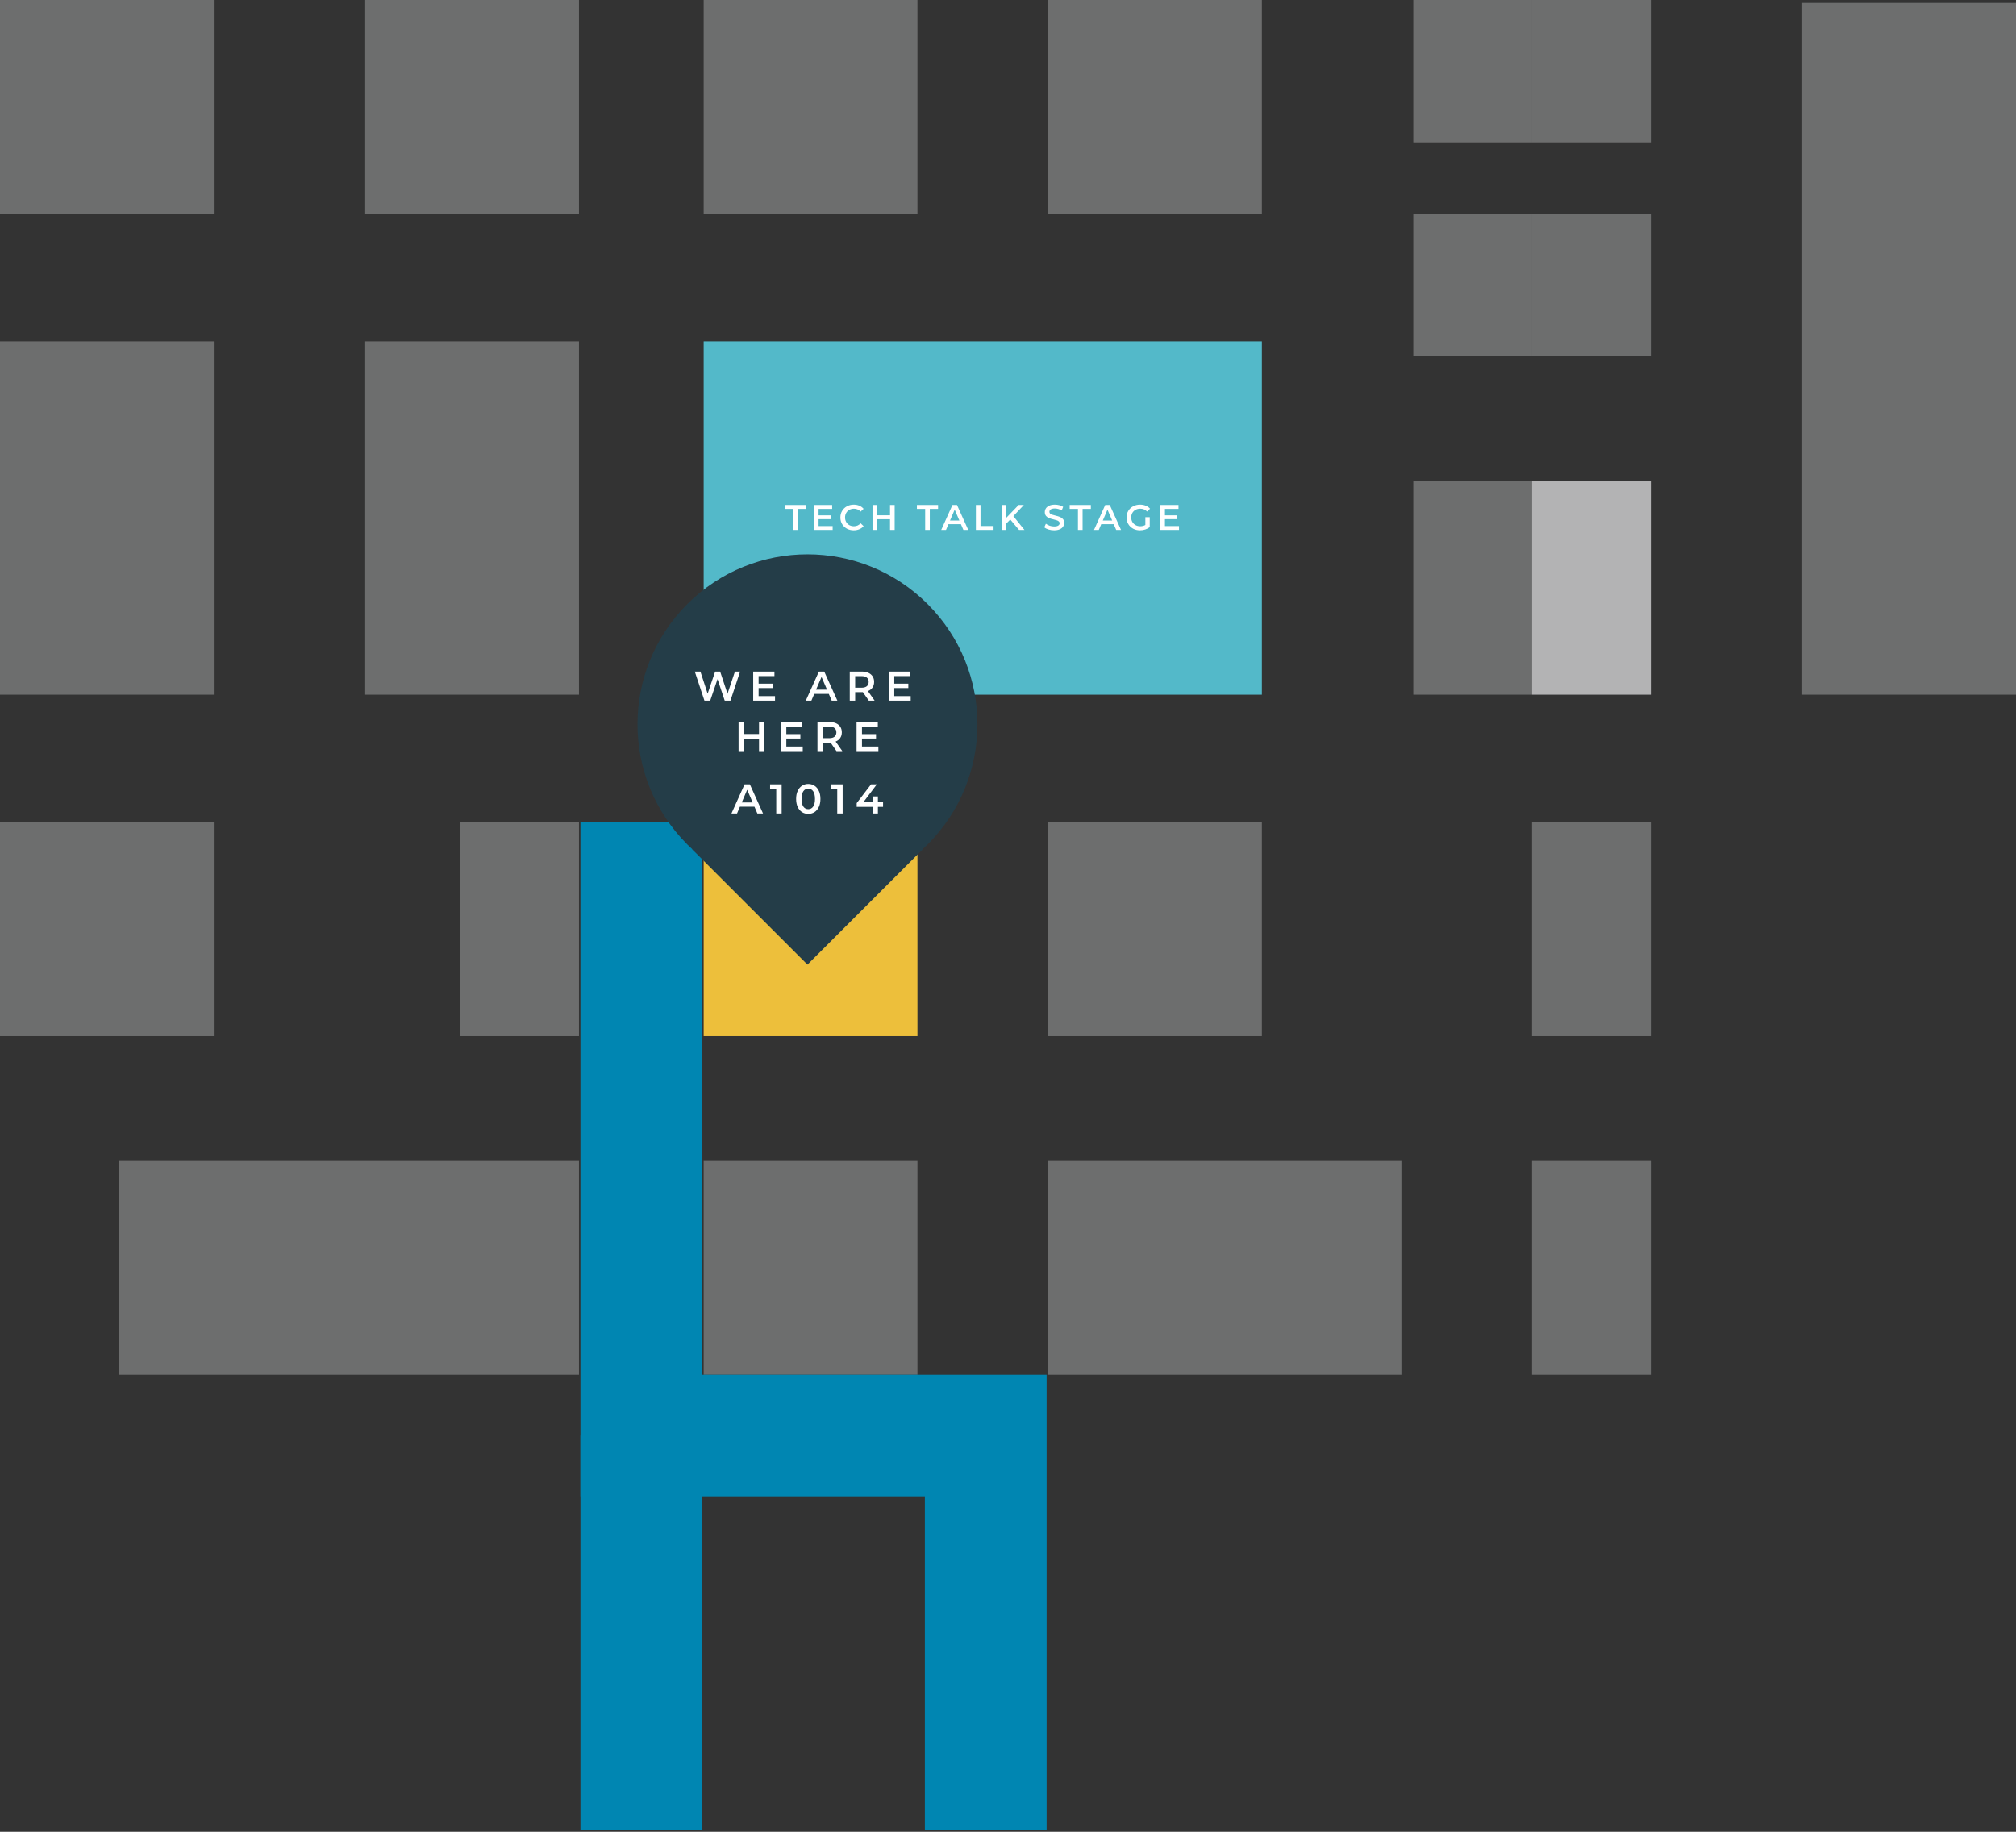
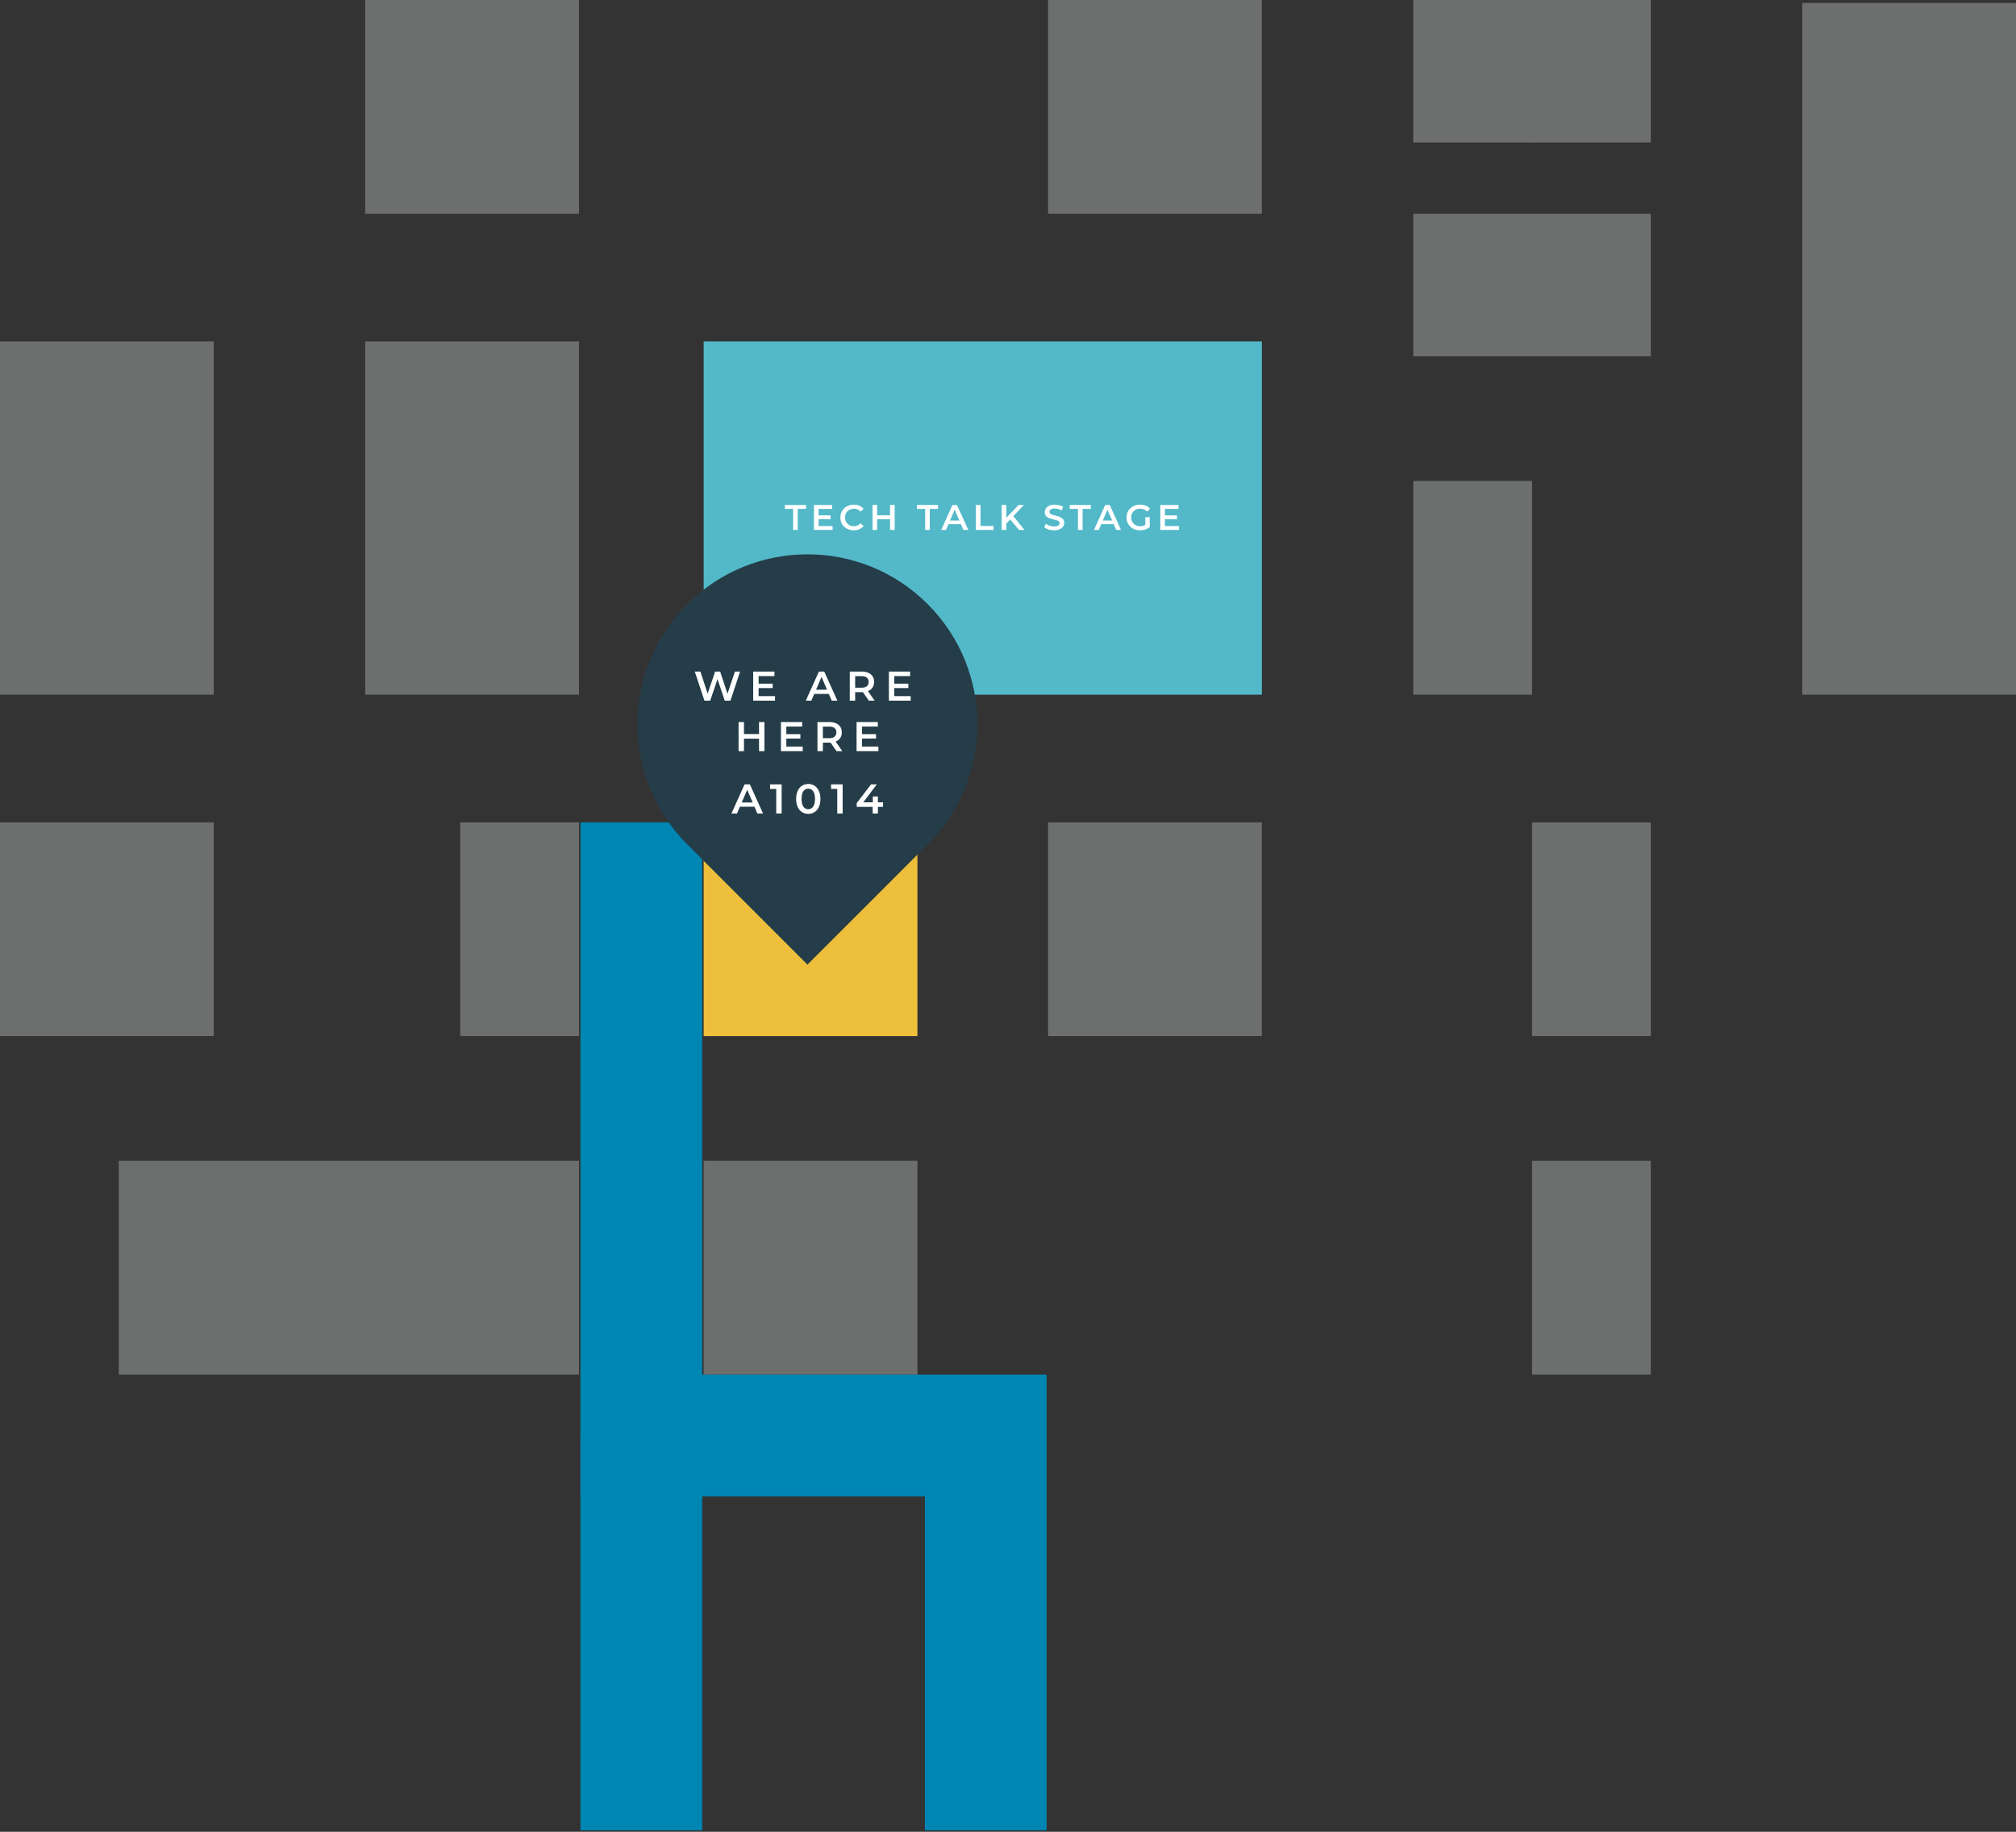
<svg xmlns="http://www.w3.org/2000/svg" width="679" height="617" viewBox="0 0 679 617" fill="none">
  <rect x="0" y="0" width="679" height="617" fill="#333333" stroke="none" />
  <g clip-path="url(#clip0_365_147)">
    <rect width="188" height="119" transform="translate(237 115)" fill="#53B9C9" />
    <path d="M267.129 171.42H264.345V170.1H271.473V171.42H268.689V178.5H267.129V171.42ZM280.444 177.192V178.5H274.144V170.1H280.276V171.408H275.704V173.592H279.76V174.876H275.704V177.192H280.444ZM287.536 178.62C286.688 178.62 285.92 178.436 285.232 178.068C284.552 177.692 284.016 177.176 283.624 176.52C283.24 175.864 283.048 175.124 283.048 174.3C283.048 173.476 283.244 172.736 283.636 172.08C284.028 171.424 284.564 170.912 285.244 170.544C285.932 170.168 286.7 169.98 287.548 169.98C288.236 169.98 288.864 170.1 289.432 170.34C290 170.58 290.48 170.928 290.872 171.384L289.864 172.332C289.256 171.676 288.508 171.348 287.62 171.348C287.044 171.348 286.528 171.476 286.072 171.732C285.616 171.98 285.26 172.328 285.004 172.776C284.748 173.224 284.62 173.732 284.62 174.3C284.62 174.868 284.748 175.376 285.004 175.824C285.26 176.272 285.616 176.624 286.072 176.88C286.528 177.128 287.044 177.252 287.62 177.252C288.508 177.252 289.256 176.92 289.864 176.256L290.872 177.216C290.48 177.672 289.996 178.02 289.42 178.26C288.852 178.5 288.224 178.62 287.536 178.62ZM301.33 170.1V178.5H299.77V174.9H295.426V178.5H293.866V170.1H295.426V173.568H299.77V170.1H301.33ZM311.602 171.42H308.818V170.1H315.946V171.42H313.162V178.5H311.602V171.42ZM323.642 176.556H319.442L318.614 178.5H317.006L320.786 170.1H322.322L326.114 178.5H324.482L323.642 176.556ZM323.126 175.332L321.542 171.66L319.97 175.332H323.126ZM328.683 170.1H330.243V177.18H334.635V178.5H328.683V170.1ZM340.258 174.984L338.926 176.352V178.5H337.366V170.1H338.926V174.408L343.078 170.1H344.83L341.302 173.856L345.046 178.5H343.222L340.258 174.984ZM355.029 178.62C354.381 178.62 353.753 178.528 353.145 178.344C352.545 178.16 352.069 177.916 351.717 177.612L352.257 176.4C352.601 176.672 353.021 176.896 353.517 177.072C354.021 177.24 354.525 177.324 355.029 177.324C355.653 177.324 356.117 177.224 356.421 177.024C356.733 176.824 356.889 176.56 356.889 176.232C356.889 175.992 356.801 175.796 356.625 175.644C356.457 175.484 356.241 175.36 355.977 175.272C355.713 175.184 355.353 175.084 354.897 174.972C354.257 174.82 353.737 174.668 353.337 174.516C352.945 174.364 352.605 174.128 352.317 173.808C352.037 173.48 351.897 173.04 351.897 172.488C351.897 172.024 352.021 171.604 352.269 171.228C352.525 170.844 352.905 170.54 353.409 170.316C353.921 170.092 354.545 169.98 355.281 169.98C355.793 169.98 356.297 170.044 356.793 170.172C357.289 170.3 357.717 170.484 358.077 170.724L357.585 171.936C357.217 171.72 356.833 171.556 356.433 171.444C356.033 171.332 355.645 171.276 355.269 171.276C354.653 171.276 354.193 171.38 353.889 171.588C353.593 171.796 353.445 172.072 353.445 172.416C353.445 172.656 353.529 172.852 353.697 173.004C353.873 173.156 354.093 173.276 354.357 173.364C354.621 173.452 354.981 173.552 355.437 173.664C356.061 173.808 356.573 173.96 356.973 174.12C357.373 174.272 357.713 174.508 357.993 174.828C358.281 175.148 358.425 175.58 358.425 176.124C358.425 176.588 358.297 177.008 358.041 177.384C357.793 177.76 357.413 178.06 356.901 178.284C356.389 178.508 355.765 178.62 355.029 178.62ZM363.059 171.42H360.275V170.1H367.403V171.42H364.619V178.5H363.059V171.42ZM375.099 176.556H370.899L370.071 178.5H368.463L372.243 170.1H373.779L377.571 178.5H375.939L375.099 176.556ZM374.583 175.332L372.999 171.66L371.427 175.332H374.583ZM385.759 174.204H387.235V177.552C386.803 177.896 386.299 178.16 385.723 178.344C385.147 178.528 384.555 178.62 383.947 178.62C383.091 178.62 382.319 178.436 381.631 178.068C380.943 177.692 380.403 177.176 380.011 176.52C379.619 175.864 379.423 175.124 379.423 174.3C379.423 173.476 379.619 172.736 380.011 172.08C380.403 171.424 380.943 170.912 381.631 170.544C382.327 170.168 383.107 169.98 383.971 169.98C384.675 169.98 385.315 170.096 385.891 170.328C386.467 170.56 386.951 170.9 387.343 171.348L386.359 172.308C385.719 171.668 384.947 171.348 384.043 171.348C383.451 171.348 382.923 171.472 382.459 171.72C382.003 171.968 381.643 172.316 381.379 172.764C381.123 173.212 380.995 173.724 380.995 174.3C380.995 174.86 381.123 175.364 381.379 175.812C381.643 176.26 382.003 176.612 382.459 176.868C382.923 177.124 383.447 177.252 384.031 177.252C384.687 177.252 385.263 177.108 385.759 176.82V174.204ZM397.092 177.192V178.5H390.792V170.1H396.924V171.408H392.352V173.592H396.408V174.876H392.352V177.192H397.092Z" fill="white" />
    <path d="M309 277H237V349H309V277Z" fill="#EDBF3B" />
    <path opacity="0.3" d="M309 391H237V463H309V391Z" fill="#F5F6F7" />
-     <path opacity="0.3" d="M309 0H237V72H309V0Z" fill="#F5F6F7" />
    <path opacity="0.3" d="M195 0H123V72H195V0Z" fill="#F5F6F7" />
-     <path opacity="0.3" d="M72 0H0V72H72V0Z" fill="#F5F6F7" />
    <path opacity="0.3" d="M195 115H123V234H195V115Z" fill="#F5F6F7" />
    <path opacity="0.3" d="M679 1H607V234H679V1Z" fill="#F5F6F7" />
    <path opacity="0.3" d="M72 115H0V234H72V115Z" fill="#F5F6F7" />
    <path opacity="0.3" d="M72 277H0V349H72V277Z" fill="#F5F6F7" />
    <path opacity="0.3" d="M425 277H353V349H425V277Z" fill="#F5F6F7" />
-     <path opacity="0.3" d="M472 391H353V463H472V391Z" fill="#F5F6F7" />
    <path opacity="0.3" d="M195 391H40V463H195V391Z" fill="#F5F6F7" />
    <path opacity="0.3" d="M556 391H516V463H556V391Z" fill="#F5F6F7" />
    <path opacity="0.3" d="M556 277H516V349H556V277Z" fill="#F5F6F7" />
    <path opacity="0.3" d="M195 277H155V349H195V277Z" fill="#F5F6F7" />
-     <path opacity="0.66" d="M556 162H516V234H556V162Z" fill="#F5F6F7" />
    <path opacity="0.3" d="M516 162H476V234H516V162Z" fill="#F5F6F7" />
    <path opacity="0.3" d="M516 72H476V120H516V72Z" fill="#F5F6F7" />
    <path opacity="0.3" d="M516 0H476V48H516V0Z" fill="#F5F6F7" />
    <path opacity="0.3" d="M556 72H516V120H556V72Z" fill="#F5F6F7" />
    <path opacity="0.3" d="M556 0H516V48H556V0Z" fill="#F5F6F7" />
    <path opacity="0.3" d="M425 0H353V72H425V0Z" fill="#F5F6F7" />
    <path d="M216 277L216 370L216 483.5H332V616.5" stroke="#0086B2" stroke-width="41" />
    <path d="M216 483.5V616.5" stroke="#0086B2" stroke-width="41" />
    <circle cx="271.957" cy="243.957" r="57.245" transform="rotate(45 271.957 243.957)" fill="#243D48" />
    <rect x="271.957" y="247.311" width="54.874" height="54.874" transform="rotate(45 271.957 247.311)" fill="#243D48" />
    <path d="M249.268 226.2L246.02 236L244.088 236L241.666 228.748L239.202 236L237.256 236L234.008 226.2L235.898 226.2L238.334 233.648L240.868 226.2L242.548 226.2L245.026 233.69L247.532 226.2L249.268 226.2ZM261.031 234.474L261.031 236L253.681 236L253.681 226.2L260.835 226.2L260.835 227.726L255.501 227.726L255.501 230.274L260.233 230.274L260.233 231.772L255.501 231.772L255.501 234.474L261.031 234.474ZM279.146 233.732L274.246 233.732L273.28 236L271.404 236L275.814 226.2L277.606 226.2L282.03 236L280.126 236L279.146 233.732ZM278.544 232.304L276.696 228.02L274.862 232.304L278.544 232.304ZM292.618 236L290.616 233.13C290.532 233.139 290.406 233.144 290.238 233.144L288.026 233.144L288.026 236L286.206 236L286.206 226.2L290.238 226.2C291.088 226.2 291.825 226.34 292.45 226.62C293.085 226.9 293.57 227.301 293.906 227.824C294.242 228.347 294.41 228.967 294.41 229.686C294.41 230.423 294.228 231.058 293.864 231.59C293.51 232.122 292.996 232.519 292.324 232.78L294.578 236L292.618 236ZM292.576 229.686C292.576 229.061 292.371 228.58 291.96 228.244C291.55 227.908 290.948 227.74 290.154 227.74L288.026 227.74L288.026 231.646L290.154 231.646C290.948 231.646 291.55 231.478 291.96 231.142C292.371 230.797 292.576 230.311 292.576 229.686ZM306.727 234.474L306.727 236L299.377 236L299.377 226.2L306.531 226.2L306.531 227.726L301.197 227.726L301.197 230.274L305.929 230.274L305.929 231.772L301.197 231.772L301.197 234.474L306.727 234.474ZM257.463 243.2L257.463 253L255.643 253L255.643 248.8L250.575 248.8L250.575 253L248.755 253L248.755 243.2L250.575 243.2L250.575 247.246L255.643 247.246L255.643 243.2L257.463 243.2ZM270.369 251.474L270.369 253L263.019 253L263.019 243.2L270.173 243.2L270.173 244.726L264.839 244.726L264.839 247.274L269.571 247.274L269.571 248.772L264.839 248.772L264.839 251.474L270.369 251.474ZM281.74 253L279.738 250.13C279.654 250.139 279.528 250.144 279.36 250.144L277.148 250.144L277.148 253L275.328 253L275.328 243.2L279.36 243.2C280.209 243.2 280.947 243.34 281.572 243.62C282.207 243.9 282.692 244.301 283.028 244.824C283.364 245.347 283.532 245.967 283.532 246.686C283.532 247.423 283.35 248.058 282.986 248.59C282.631 249.122 282.118 249.519 281.446 249.78L283.7 253L281.74 253ZM281.698 246.686C281.698 246.061 281.493 245.58 281.082 245.244C280.671 244.908 280.069 244.74 279.276 244.74L277.148 244.74L277.148 248.646L279.276 248.646C280.069 248.646 280.671 248.478 281.082 248.142C281.493 247.797 281.698 247.311 281.698 246.686ZM295.848 251.474L295.848 253L288.498 253L288.498 243.2L295.652 243.2L295.652 244.726L290.318 244.726L290.318 247.274L295.05 247.274L295.05 248.772L290.318 248.772L290.318 251.474L295.848 251.474ZM254.104 271.732L249.204 271.732L248.238 274L246.362 274L250.772 264.2L252.564 264.2L256.988 274L255.084 274L254.104 271.732ZM253.502 270.304L251.654 266.02L249.82 270.304L253.502 270.304ZM263.264 264.2L263.264 274L261.444 274L261.444 265.726L259.372 265.726L259.372 264.2L263.264 264.2ZM272.226 274.14C271.442 274.14 270.742 273.944 270.126 273.552C269.51 273.151 269.025 272.572 268.67 271.816C268.316 271.051 268.138 270.145 268.138 269.1C268.138 268.055 268.316 267.154 268.67 266.398C269.025 265.633 269.51 265.054 270.126 264.662C270.742 264.261 271.442 264.06 272.226 264.06C273.01 264.06 273.71 264.261 274.326 264.662C274.952 265.054 275.442 265.633 275.796 266.398C276.151 267.154 276.328 268.055 276.328 269.1C276.328 270.145 276.151 271.051 275.796 271.816C275.442 272.572 274.952 273.151 274.326 273.552C273.71 273.944 273.01 274.14 272.226 274.14ZM272.226 272.558C272.926 272.558 273.477 272.269 273.878 271.69C274.289 271.111 274.494 270.248 274.494 269.1C274.494 267.952 274.289 267.089 273.878 266.51C273.477 265.931 272.926 265.642 272.226 265.642C271.536 265.642 270.985 265.931 270.574 266.51C270.173 267.089 269.972 267.952 269.972 269.1C269.972 270.248 270.173 271.111 270.574 271.69C270.985 272.269 271.536 272.558 272.226 272.558ZM283.808 264.2L283.808 274L281.988 274L281.988 265.726L279.916 265.726L279.916 264.2L283.808 264.2ZM297.419 271.774L295.683 271.774L295.683 274L293.919 274L293.919 271.774L288.543 271.774L288.543 270.514L293.373 264.2L295.319 264.2L290.769 270.234L293.975 270.234L293.975 268.26L295.683 268.26L295.683 270.234L297.419 270.234L297.419 271.774Z" fill="white" />
  </g>
  <defs>
    <clipPath id="clip0_365_147">
      <rect width="679" height="617" fill="white" />
    </clipPath>
  </defs>
</svg>